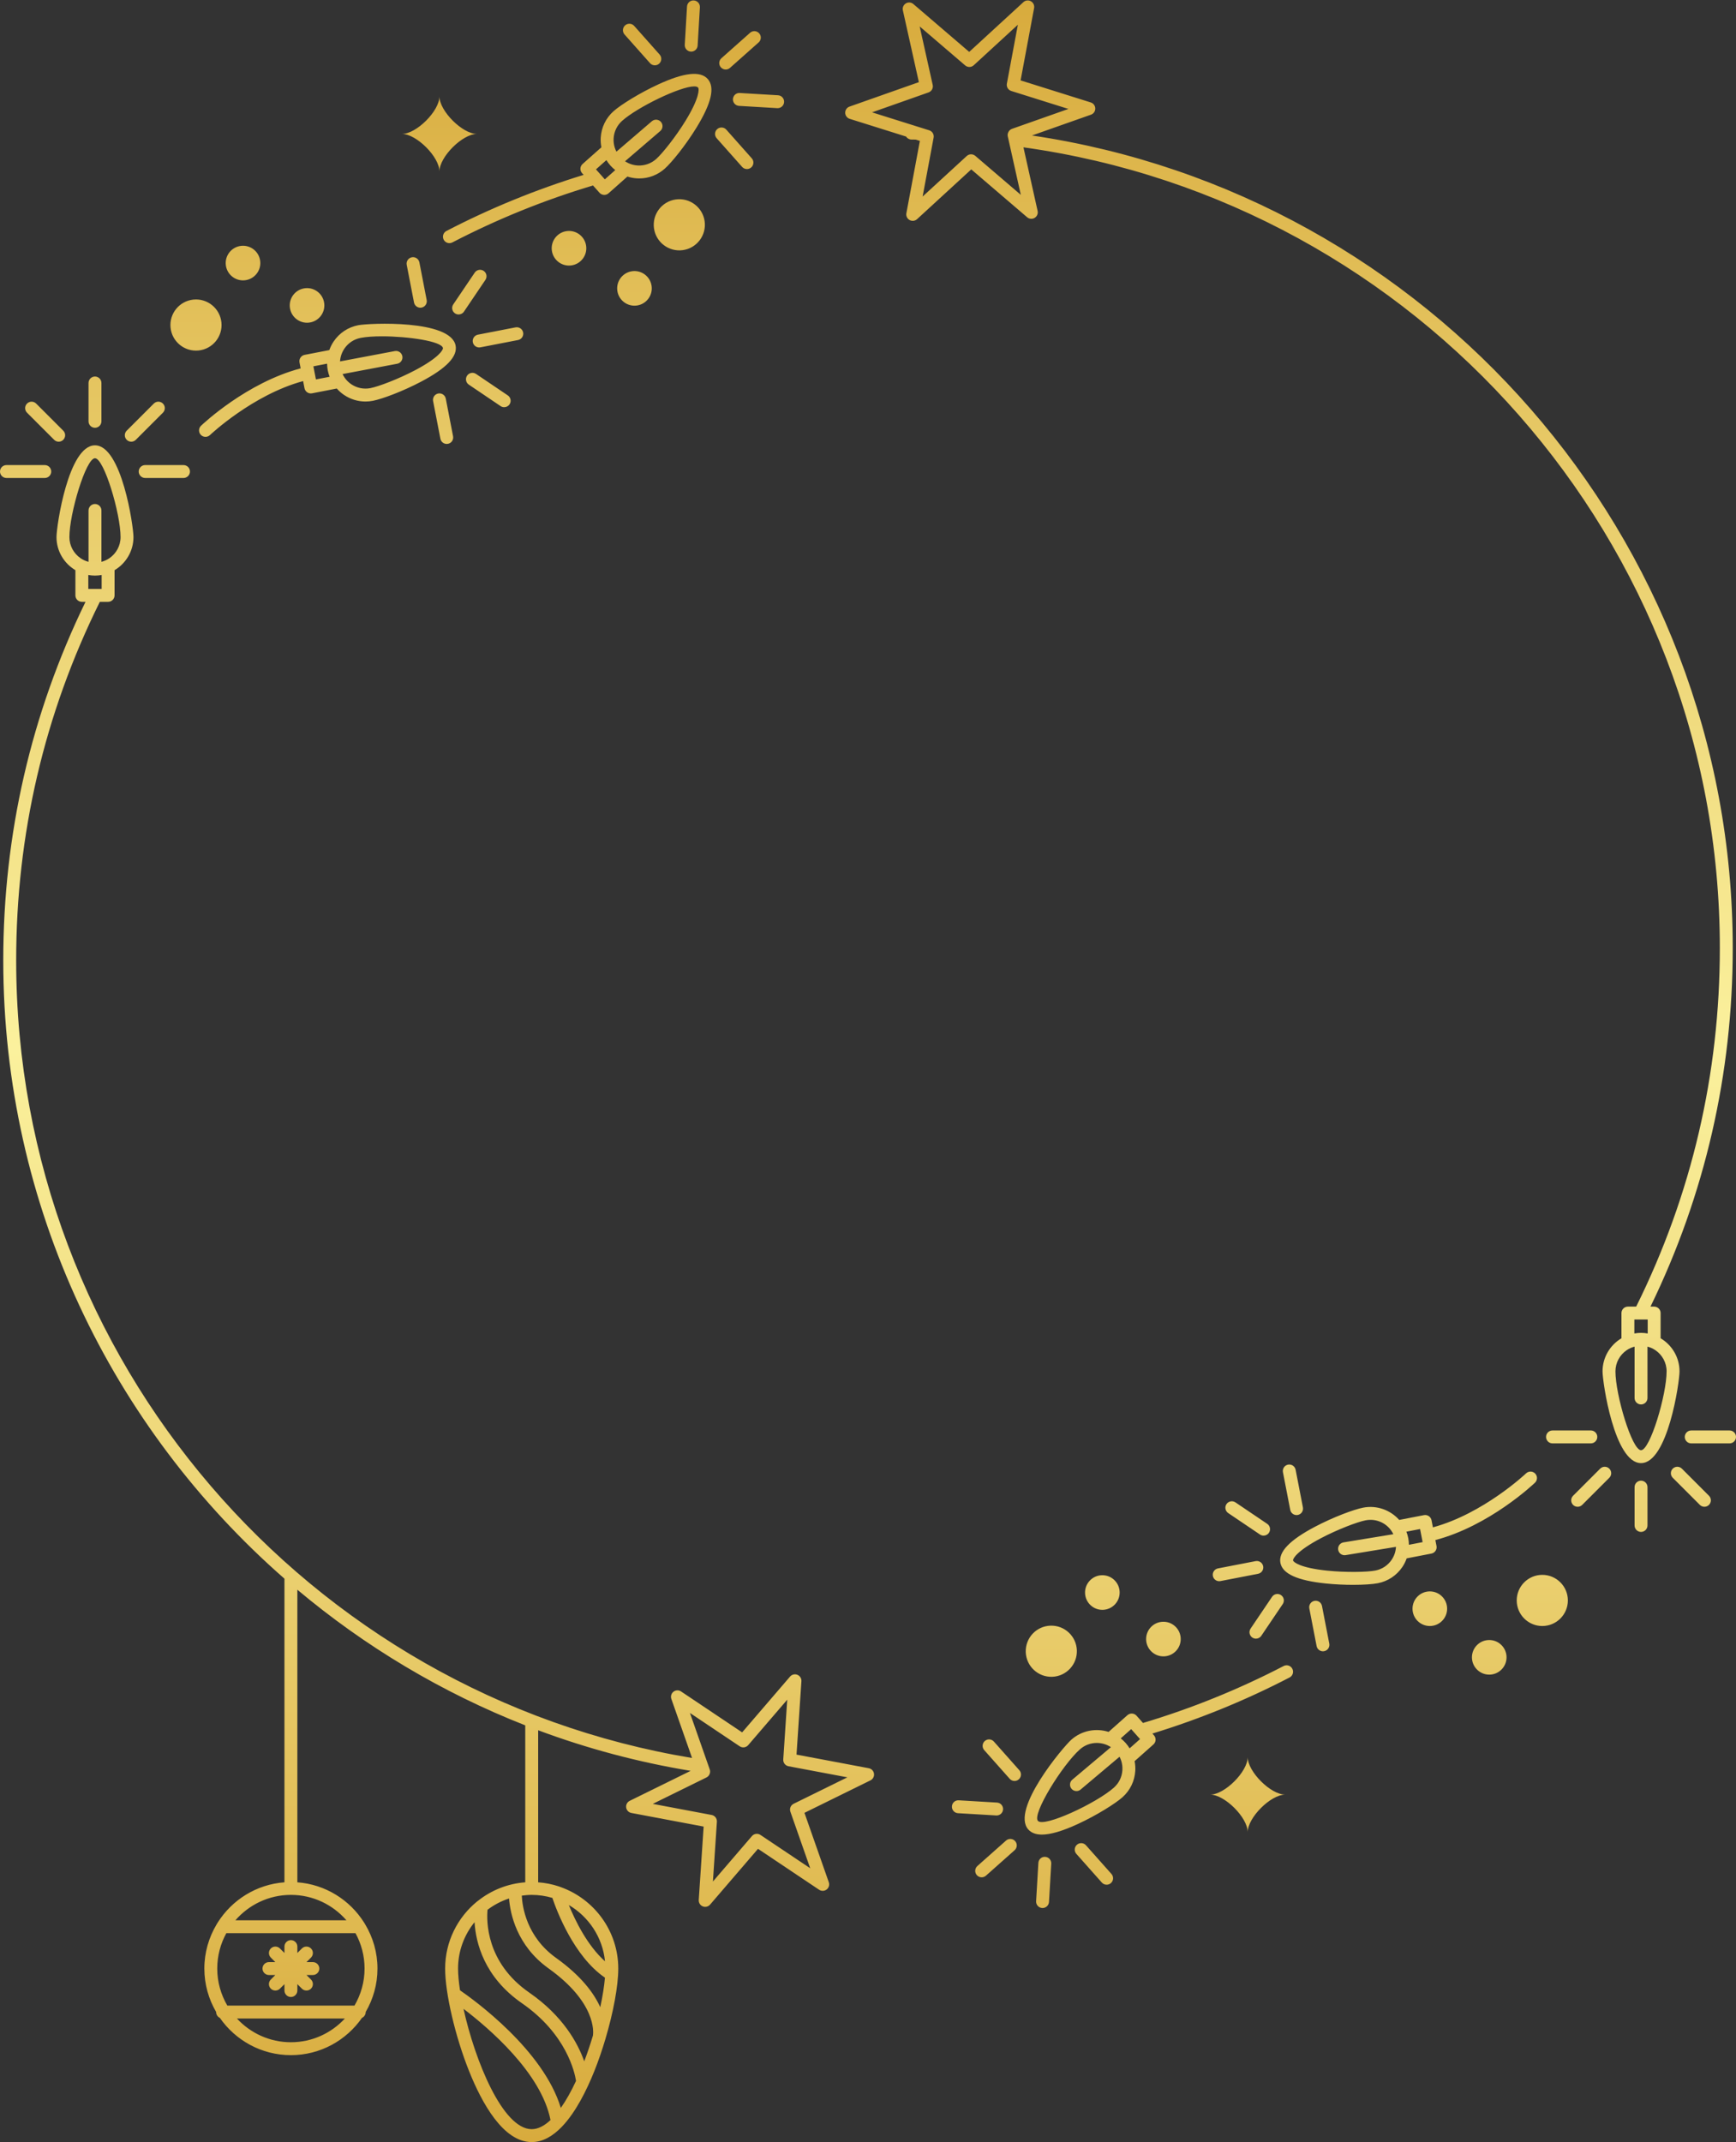
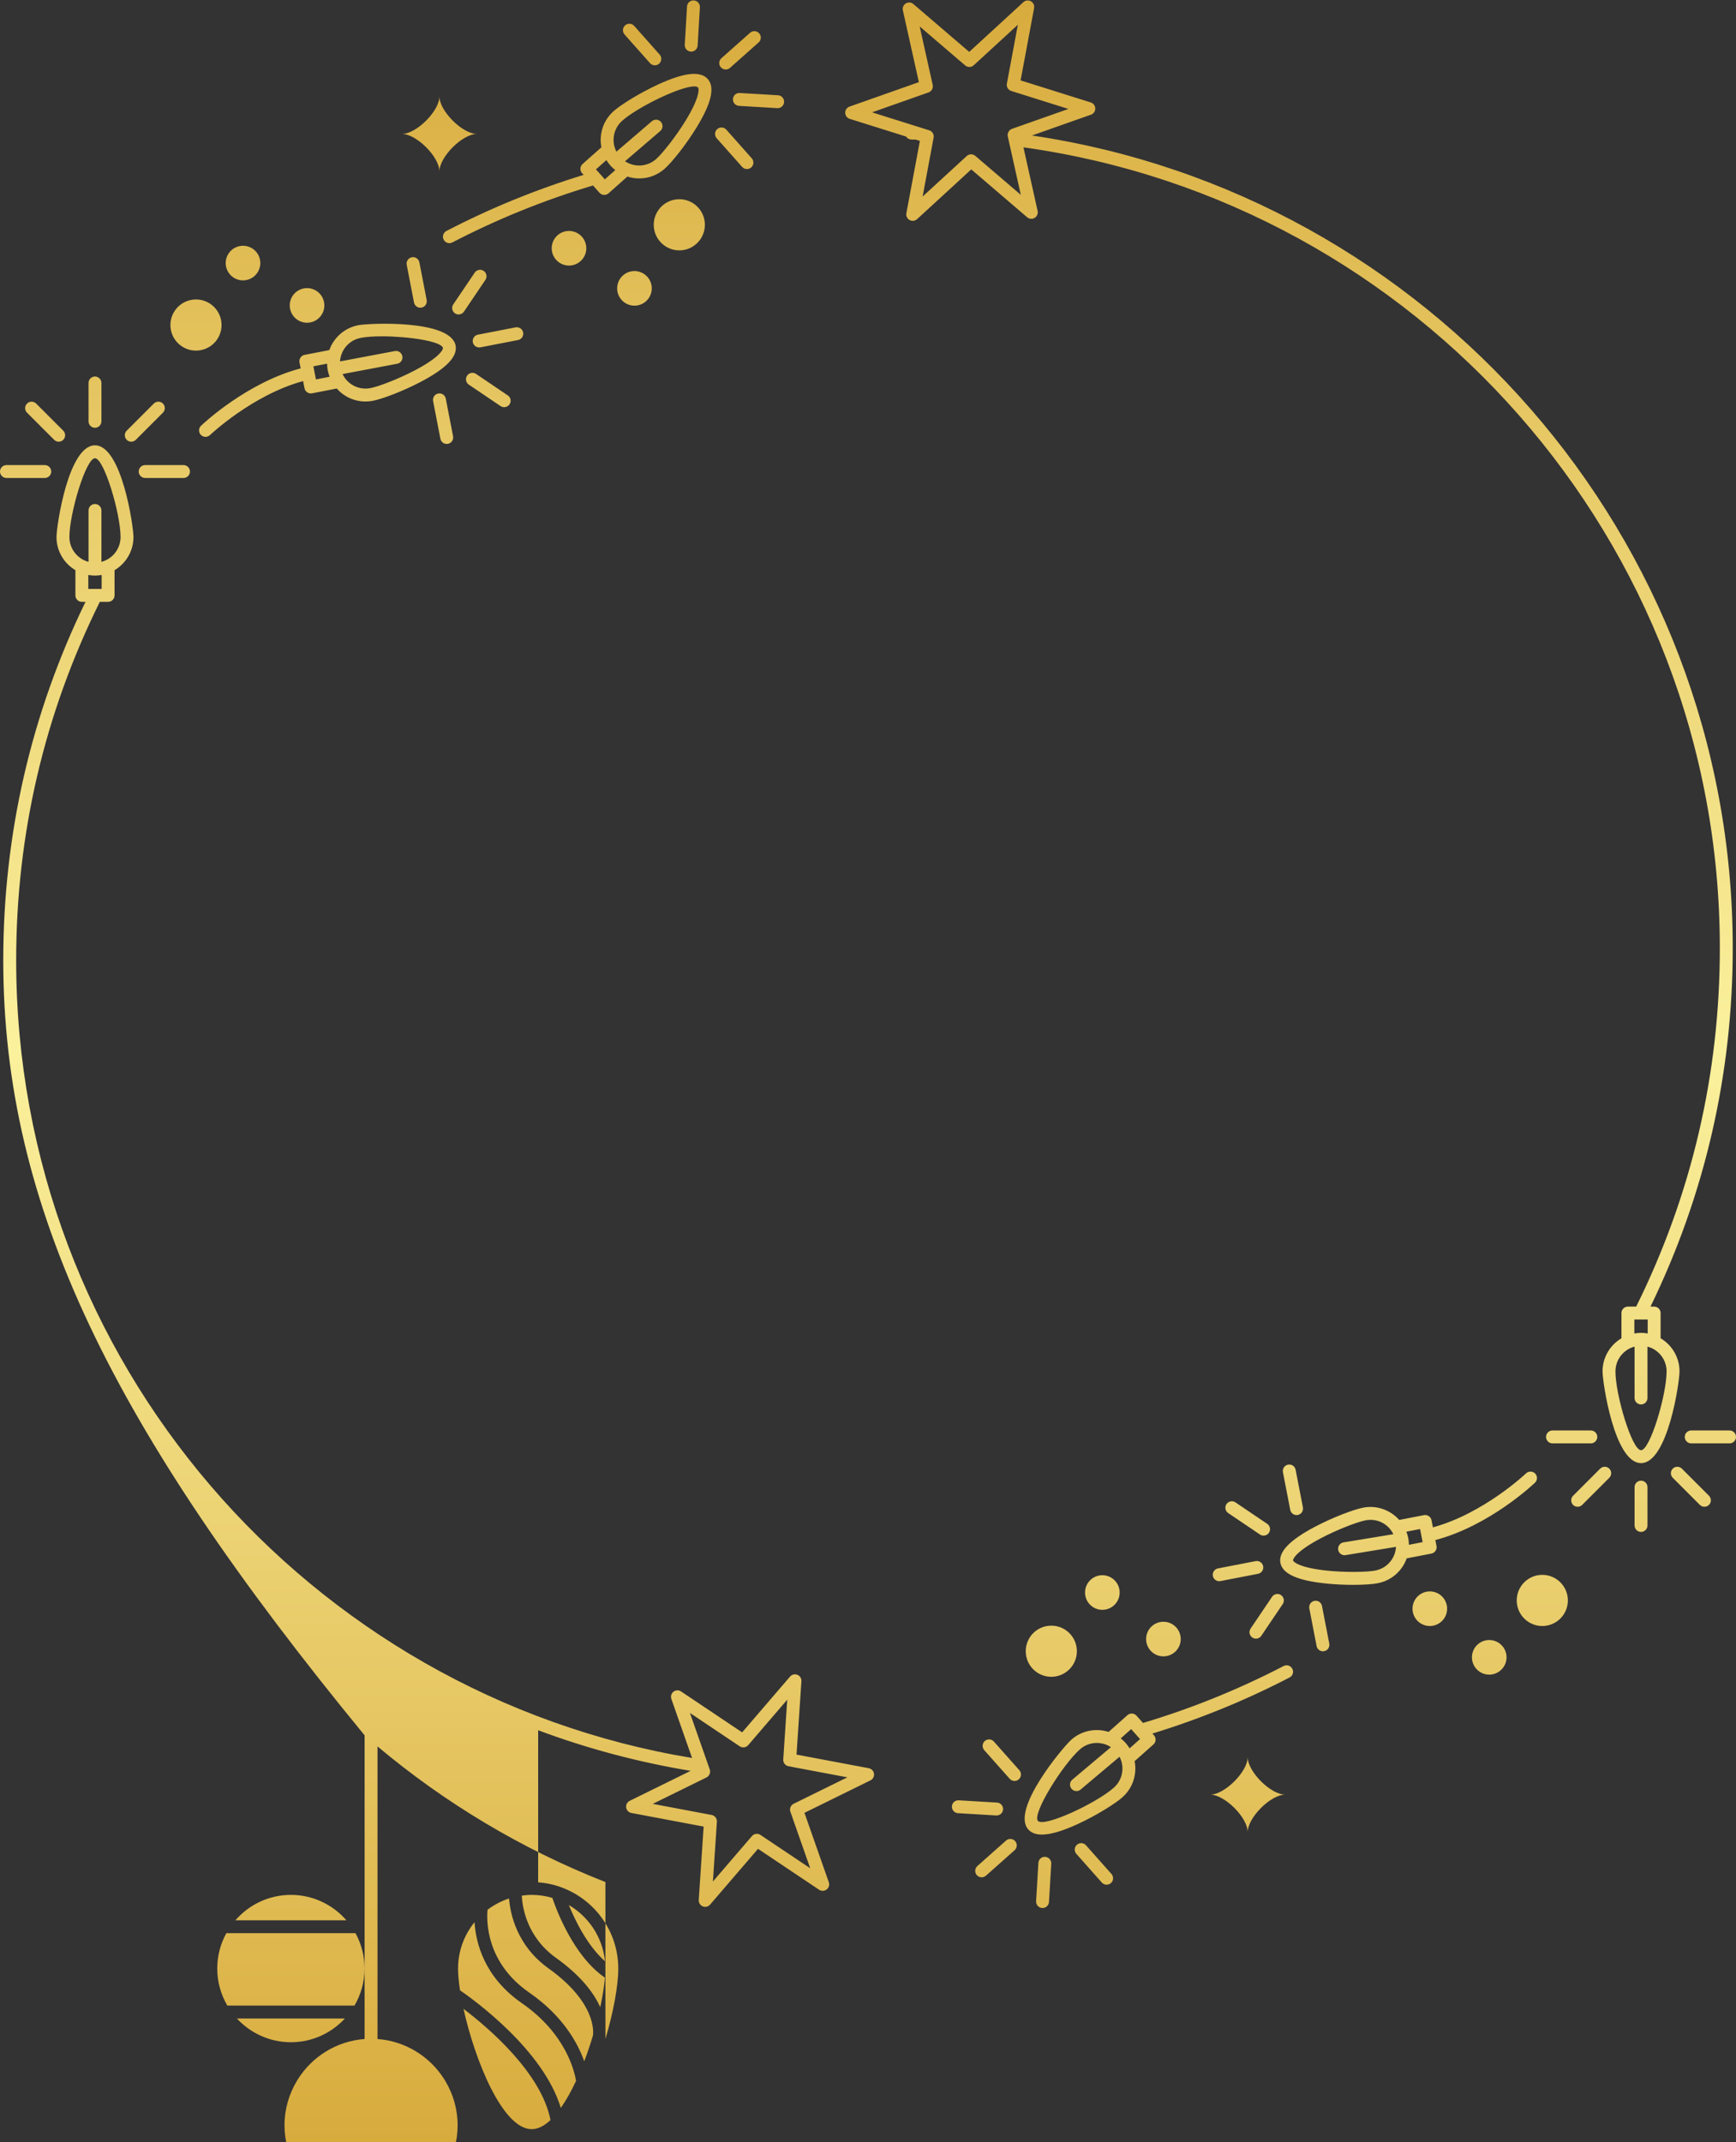
<svg xmlns="http://www.w3.org/2000/svg" xmlns:xlink="http://www.w3.org/1999/xlink" height="497.9" preserveAspectRatio="xMidYMid meet" version="1.0" viewBox="0.0 -0.1 403.6 497.9" width="403.6" zoomAndPan="magnify">
  <rect x="0.0" y="-0.1" width="403.6" height="497.9" fill="#333333" stroke="none" />
  <defs>
    <linearGradient gradientUnits="userSpaceOnUse" id="a" x1="201.801" x2="201.801" xlink:actuate="onLoad" xlink:show="other" xlink:type="simple" y1="497.799" y2="0">
      <stop offset="0" stop-color="#d8ab3d" />
      <stop offset=".511" stop-color="#fbf19d" />
      <stop offset="1" stop-color="#d8ab3d" />
    </linearGradient>
  </defs>
-   <path d="M20.581,97.831v-8.911c0-.828,.672-1.5,1.5-1.5s1.5,.672,1.5,1.5v8.911c0,.828-.672,1.5-1.5,1.5s-1.5-.672-1.5-1.5Zm13.17,10.17c-.828,0-1.5,.672-1.5,1.5s.672,1.5,1.5,1.5h8.911c.828,0,1.5-.672,1.5-1.5s-.672-1.5-1.5-1.5h-8.911Zm-23.34,3c.828,0,1.5-.672,1.5-1.5s-.672-1.5-1.5-1.5H1.5c-.828,0-1.5,.672-1.5,1.5s.672,1.5,1.5,1.5H10.411Zm2.174-8.875c.293,.293,.677,.439,1.061,.439s.768-.146,1.061-.439c.586-.586,.586-1.535,0-2.121l-6.302-6.301c-.586-.586-1.535-.586-2.121,0s-.586,1.535,0,2.121l6.302,6.301Zm17.932,.439c.384,0,.768-.146,1.061-.439l6.302-6.301c.586-.586,.586-1.535,0-2.121s-1.535-.586-2.121,0l-6.302,6.301c-.586,.586-.586,1.535,0,2.121,.293,.293,.677,.439,1.061,.439Zm40.301-20.179l5.746-1.113c.25-.698,.58-1.373,1.006-2.004,1.338-1.98,3.366-3.322,5.713-3.776,2.526-.49,21.463-1.357,22.642,4.728,.491,2.536-2.122,5.275-7.99,8.374-4.282,2.262-9.082,4.047-11.248,4.467-.573,.111-1.148,.166-1.72,.166-1.767,0-3.493-.524-4.99-1.536-.63-.426-1.188-.929-1.68-1.483l-5.747,1.113c-.095,.019-.19,.027-.285,.027-.297,0-.59-.088-.84-.257-.329-.223-.558-.567-.633-.958l-.32-1.654c-11.727,3.175-21.558,12.452-21.66,12.549-.291,.277-.664,.415-1.036,.415-.396,0-.79-.155-1.085-.465-.571-.599-.55-1.548,.049-2.119,.441-.423,10.597-10.02,23.16-13.335l-.267-1.381c-.157-.813,.374-1.601,1.188-1.758Zm9.238-1.438c-.207,.307-.381,.63-.526,.963-.277,.634-.435,1.308-.477,1.996l.866-.164,11.873-2.242c.808-.159,1.599,.381,1.752,1.195,.154,.814-.381,1.599-1.195,1.752l-11.859,2.239-.845,.159c.294,.614,.677,1.179,1.164,1.658,.259,.255,.538,.493,.846,.701,1.317,.889,2.901,1.214,4.46,.91,1.917-.371,6.561-2.138,10.418-4.174,5.512-2.911,6.525-4.74,6.445-5.151-.305-1.572-8.094-2.716-14.174-2.716-1.917,0-3.663,.113-4.952,.363-1.56,.302-2.908,1.193-3.797,2.51Zm-4.012,3.482l-3.184,.617,.59,3.045,3.183-.617c-.183-.482-.334-.98-.433-1.496-.1-.516-.146-1.034-.156-1.549Zm45.58-7.25c-.157-.813-.952-1.344-1.758-1.188l-8.749,1.695c-.813,.157-1.345,.944-1.188,1.758,.139,.717,.767,1.215,1.471,1.215,.095,0,.191-.009,.287-.027l8.749-1.695c.813-.157,1.345-.944,1.188-1.758Zm-19.744,14.184c-.813,.157-1.345,.944-1.188,1.758l1.695,8.749c.139,.717,.767,1.215,1.471,1.215,.095,0,.191-.009,.287-.027,.813-.157,1.345-.944,1.188-1.758l-1.695-8.749c-.157-.813-.952-1.344-1.758-1.188Zm-6.134-31.662c-.813,.157-1.345,.944-1.188,1.758l1.695,8.748c.139,.717,.767,1.215,1.471,1.215,.095,0,.191-.009,.287-.027,.813-.157,1.345-.944,1.188-1.758l-1.695-8.748c-.157-.813-.953-1.347-1.758-1.188Zm16.705,3.164c-.688-.463-1.619-.283-2.083,.403l-4.988,7.385c-.464,.687-.283,1.619,.403,2.083,.258,.174,.55,.257,.839,.257,.481,0,.954-.231,1.244-.66l4.988-7.385c.464-.687,.283-1.619-.403-2.083Zm-3.459,26.435l7.385,4.988c.258,.174,.55,.257,.839,.257,.481,0,.954-.231,1.244-.66,.464-.687,.283-1.619-.403-2.083l-7.385-4.988c-.688-.463-1.619-.283-2.083,.403s-.283,1.619,.403,2.083Zm26.324-49.163c-.55-.62-.493-1.567,.126-2.117l4.376-3.886c-.141-.729-.201-1.477-.156-2.238,.142-2.386,1.204-4.573,2.991-6.16,1.649-1.465,5.984-4.19,10.383-6.218,6.026-2.775,9.793-3.188,11.506-1.256,1.716,1.932,.863,5.62-2.605,11.277-2.532,4.129-5.752,8.111-7.401,9.575-1.651,1.467-3.739,2.259-5.93,2.259-.18,0-.36-.006-.541-.017-.76-.045-1.496-.193-2.203-.419l-4.376,3.886c-.275,.245-.63,.379-.996,.379-.029,0-.06-.001-.089-.003-.397-.023-.769-.204-1.033-.501l-1.498-1.687c-11.257,3.359-22.257,7.812-32.697,13.235-.221,.115-.457,.169-.69,.169-.542,0-1.064-.294-1.332-.809-.382-.735-.096-1.641,.64-2.022,10.195-5.297,20.92-9.671,31.894-13.035l-.368-.414Zm7.341-8.063c-.022,.37-.007,.735,.038,1.095,.086,.694,.297,1.361,.617,1.979l.672-.577,7.566-6.492c.628-.537,1.576-.465,2.115,.162,.539,.628,.467,1.575-.162,2.115l-7.526,6.458-.662,.568c.563,.374,1.184,.65,1.843,.813,.352,.087,.714,.145,1.084,.167,1.584,.084,3.113-.437,4.301-1.49v-.001c1.46-1.296,4.556-5.182,6.836-8.9,3.259-5.314,3.198-7.403,2.921-7.717-.165-.186-.479-.271-.911-.271-3.238,0-13.13,4.786-16.743,7.995-1.188,1.055-1.895,2.509-1.988,4.095Zm-1.677,5.04l-2.424,2.153,2.06,2.318,2.424-2.153c-.403-.321-.786-.673-1.136-1.066-.005-.005-.008-.011-.013-.016-.001-.001-.003-.002-.004-.003-.002-.003-.004-.006-.006-.008-.339-.385-.636-.797-.901-1.225Zm27.736-21.057c.354,0,.709-.125,.995-.379l6.663-5.918c.619-.55,.676-1.498,.125-2.117-.549-.619-1.497-.677-2.117-.125l-6.663,5.918c-.619,.55-.676,1.498-.125,2.117,.296,.334,.708,.504,1.122,.504Zm3.817,22.634c.297,.334,.709,.504,1.123,.504,.354,0,.709-.125,.995-.378,.619-.551,.676-1.499,.126-2.118l-5.917-6.663c-.551-.62-1.498-.676-2.118-.126-.619,.551-.676,1.499-.126,2.118l5.917,6.663Zm-21.414-24.114c.296,.334,.708,.504,1.122,.504,.354,0,.709-.125,.995-.379,.619-.55,.676-1.498,.125-2.117l-5.918-6.663c-.549-.619-1.497-.677-2.117-.125-.619,.55-.676,1.498-.125,2.117l5.918,6.663Zm9.487-2.683c.03,.002,.061,.003,.09,.003,.788,0,1.449-.614,1.496-1.411l.526-8.896c.049-.827-.581-1.537-1.408-1.586-.84-.061-1.537,.582-1.586,1.408l-.526,8.896c-.049,.827,.581,1.537,1.408,1.586Zm9.795,11.028c-.05,.827,.581,1.537,1.408,1.586l8.896,.527c.03,.002,.061,.003,.09,.003,.788,0,1.449-.614,1.496-1.411,.05-.827-.581-1.537-1.408-1.586l-8.896-.527c-.85-.046-1.537,.582-1.586,1.408Zm130.05,364.863c.382,.735,.096,1.641-.64,2.022-10.198,5.298-20.922,9.672-31.895,13.035l.368,.414c.265,.298,.399,.688,.376,1.085-.023,.396-.203,.769-.501,1.032l-4.376,3.887c.141,.729,.201,1.477,.156,2.237-.142,2.386-1.203,4.573-2.99,6.16-1.649,1.466-5.984,4.191-10.383,6.219-3.547,1.634-6.311,2.449-8.334,2.449-1.414,0-2.467-.398-3.172-1.193-4.115-4.634,8.082-19.145,10.006-20.854,2.445-2.171,5.757-2.746,8.668-1.819l4.382-3.89c.621-.55,1.568-.493,2.117,.126l1.498,1.686c11.255-3.359,22.256-7.812,32.699-13.236,.733-.383,1.641-.097,2.022,.64Zm-39.508,23.535c.022-.37,.007-.735-.038-1.095-.086-.699-.299-1.371-.624-1.993l-.681,.574-8.371,7.053c-.281,.236-.625,.353-.966,.353-.428,0-.852-.182-1.148-.533-.533-.634-.452-1.58,.181-2.114l8.312-7.003,.664-.559c-.559-.369-1.175-.642-1.829-.803-.352-.087-.714-.145-1.084-.167-.12-.008-.24-.011-.359-.011-1.456,0-2.844,.525-3.941,1.5-4.095,3.638-11.154,15.044-9.755,16.619,1.395,1.576,13.559-4.088,17.653-7.725,1.188-1.056,1.894-2.51,1.987-4.096Zm1.678-5.039l2.424-2.153-2.06-2.319-2.426,2.155c.401,.318,.785,.668,1.137,1.064,.005,.005,.009,.011,.014,.017,.004,.004,.009,.008,.013,.012,.006,.007,.01,.015,.016,.023,.332,.379,.623,.782,.883,1.202Zm127.847-87.628c0,2.573-2.75,21.329-8.947,21.329s-8.947-18.756-8.947-21.329c0-3.271,1.77-6.129,4.396-7.69v-5.859c0-.828,.672-1.5,1.5-1.5h1.924c12.9-26.027,19.448-54.062,19.448-83.336,0-94.795-70.552-173.408-161.902-186.122l3.294,14.782c.141,.63-.138,1.279-.691,1.612-.554,.332-1.257,.273-1.748-.146l-12.987-11.122-12.594,11.564c-.283,.261-.647,.396-1.015,.396-.249,0-.499-.062-.728-.188-.564-.312-.865-.952-.747-1.587l3.139-16.809-.958-.301c-.333-.002-.663-.013-.996-.013-.532,0-.997-.279-1.263-.697l-13.095-4.113c-.616-.193-1.039-.759-1.051-1.404-.011-.646,.393-1.227,1.001-1.441l16.126-5.686-3.719-16.689c-.141-.63,.138-1.279,.691-1.612,.554-.332,1.258-.273,1.748,.146l12.986,11.123L237.928,.397c.476-.438,1.177-.521,1.742-.207,.564,.312,.865,.952,.747,1.587l-3.14,16.809,16.313,5.124c.616,.193,1.039,.759,1.051,1.404,.011,.646-.393,1.227-1.001,1.441l-13.726,4.839c92.051,13.59,162.927,93.106,162.927,188.874,0,29.244-6.443,57.266-19.119,83.336h.849c.828,0,1.5,.672,1.5,1.5v5.859c2.627,1.561,4.396,4.419,4.396,7.69ZM237.326,45.188l-2.554-11.459-.476-2.135c-.072-.324-.017-.642,.109-.927,.162-.366,.453-.672,.856-.814l13.136-4.631-13.288-4.174c-.725-.228-1.165-.96-1.025-1.706l2.558-13.691-10.259,9.421c-.558,.515-1.413,.527-1.99,.035l-10.578-9.061,3.029,13.595c.165,.741-.249,1.488-.965,1.741l-13.136,4.631,10.638,3.341,2.649,.832c.725,.227,1.165,.96,1.025,1.706l-.096,.513-2.461,13.179,10.258-9.42c.558-.515,1.413-.527,1.99-.035l10.579,9.06Zm150.142,273.466c0-2.033-1.027-3.83-2.589-4.903-.558-.384-1.186-.669-1.859-.845v11.939c0,.828-.672,1.5-1.5,1.5s-1.5-.672-1.5-1.5v-11.939c-.673,.176-1.301,.461-1.859,.845-1.561,1.073-2.589,2.87-2.589,4.903,0,5.478,3.841,18.329,5.947,18.329s5.947-12.852,5.947-18.329Zm-7.498-8.803c.505-.089,1.021-.144,1.551-.144s1.046,.055,1.551,.144v-3.245h-3.102v3.245Zm1.551,34.213c-.828,0-1.5,.672-1.5,1.5v8.911c0,.828,.672,1.5,1.5,1.5s1.5-.672,1.5-1.5v-8.911c0-.828-.672-1.5-1.5-1.5Zm-11.67-8.67c.828,0,1.5-.672,1.5-1.5s-.672-1.5-1.5-1.5h-8.911c-.828,0-1.5,.672-1.5,1.5s.672,1.5,1.5,1.5h8.911Zm32.251-3h-8.911c-.828,0-1.5,.672-1.5,1.5s.672,1.5,1.5,1.5h8.911c.828,0,1.5-.672,1.5-1.5s-.672-1.5-1.5-1.5Zm-11.085,8.875c-.586-.586-1.535-.586-2.121,0s-.586,1.535,0,2.121l6.301,6.302c.293,.293,.677,.439,1.061,.439s.768-.146,1.061-.439c.586-.586,.586-1.535,0-2.121l-6.301-6.302Zm-18.992,0l-6.302,6.302c-.586,.586-.586,1.535,0,2.121,.293,.293,.677,.439,1.061,.439s.768-.146,1.061-.439l6.302-6.302c.586-.586,.586-1.535,0-2.121s-1.535-.586-2.121,0Zm-39.24,19.74l-5.747,1.113c-.25,.698-.58,1.373-1.006,2.004-1.338,1.979-3.366,3.321-5.713,3.775-1.194,.231-3.287,.377-5.732,.377-1.988,0-4.209-.097-6.37-.32-6.601-.683-10.048-2.248-10.539-4.784s2.122-5.275,7.99-8.374c4.284-2.262,9.084-4.047,11.249-4.466,3.21-.62,6.352,.573,8.384,2.854l5.753-1.115c.393-.077,.795,.007,1.125,.229,.329,.223,.558,.567,.633,.958l.32,1.654c11.727-3.175,21.558-12.452,21.66-12.549,.601-.571,1.549-.551,2.121,.05,.571,.599,.55,1.548-.049,2.119-.441,.423-10.597,10.021-23.16,13.335l.268,1.382c.157,.813-.374,1.601-1.188,1.758Zm-9.238,1.438c.213-.315,.391-.646,.538-.988,.275-.639,.429-1.318,.466-2.011l-.88,.144-10.834,1.777c-.083,.014-.164,.02-.245,.02-.722,0-1.357-.521-1.479-1.257-.134-.817,.42-1.589,1.237-1.724l10.75-1.763,.837-.137c-.292-.598-.666-1.149-1.143-1.618-.259-.255-.539-.492-.846-.7-.994-.672-2.142-1.021-3.316-1.021-.38,0-.762,.036-1.144,.11-1.917,.371-6.561,2.137-10.418,4.174-5.513,2.91-6.526,4.739-6.446,5.15s1.702,1.729,7.903,2.371c4.338,.448,9.307,.353,11.223-.019,1.56-.302,2.908-1.193,3.798-2.51Zm4.012-3.481l3.184-.617-.59-3.045-3.186,.617c.183,.479,.335,.975,.436,1.495,.002,.009,.002,.019,.004,.028,.001,.005,.003,.009,.004,.014,.001,.007,0,.015,.001,.022,.092,.495,.138,.992,.147,1.486Zm-45.58,7.249c.139,.717,.767,1.215,1.471,1.215,.095,0,.19-.009,.287-.027l8.748-1.694c.813-.157,1.345-.944,1.188-1.758s-.942-1.347-1.758-1.188l-8.748,1.694c-.813,.157-1.345,.944-1.188,1.758Zm19.457-14.156c.095,0,.191-.009,.287-.027,.813-.157,1.345-.944,1.188-1.758l-1.695-8.748c-.157-.813-.95-1.347-1.758-1.188-.813,.157-1.345,.944-1.188,1.758l1.695,8.748c.139,.717,.767,1.215,1.471,1.215Zm5.913,21.129c-.157-.813-.944-1.344-1.758-1.188-.813,.157-1.345,.944-1.188,1.758l1.694,8.749c.139,.717,.767,1.215,1.471,1.215,.095,0,.19-.009,.287-.027,.813-.157,1.345-.944,1.188-1.758l-1.694-8.749Zm-16.197,7.342c.258,.174,.55,.257,.839,.257,.481,0,.954-.231,1.244-.66l4.988-7.384c.464-.687,.283-1.619-.403-2.083-.688-.463-1.619-.282-2.083,.403l-4.988,7.384c-.464,.687-.283,1.619,.403,2.083Zm3.459-26.434l-7.385-4.988c-.688-.463-1.619-.283-2.083,.403s-.283,1.619,.403,2.083l7.385,4.988c.258,.174,.55,.257,.839,.257,.481,0,.954-.231,1.244-.66,.464-.687,.283-1.619-.403-2.083Zm-60.719,73.621l-6.663,5.917c-.619,.551-.676,1.499-.126,2.118,.297,.334,.709,.504,1.123,.504,.354,0,.709-.125,.995-.378l6.663-5.917c.619-.551,.676-1.499,.126-2.118-.551-.619-1.497-.676-2.118-.126Zm-2.824-23.012c-.549-.619-1.496-.677-2.117-.125-.619,.55-.676,1.498-.125,2.117l5.918,6.663c.296,.334,.708,.504,1.122,.504,.354,0,.709-.125,.995-.379,.619-.55,.676-1.498,.125-2.117l-5.918-6.663Zm21.416,24.114c-.55-.619-1.496-.677-2.117-.125-.619,.55-.676,1.498-.125,2.117l5.918,6.663c.296,.334,.708,.504,1.122,.504,.354,0,.709-.125,.995-.379,.619-.55,.676-1.498,.125-2.117l-5.918-6.663Zm-9.487,2.683c-.841-.062-1.537,.582-1.586,1.408l-.527,8.896c-.05,.827,.581,1.537,1.408,1.586,.03,.002,.061,.003,.09,.003,.788,0,1.449-.614,1.496-1.411l.527-8.896c.05-.827-.581-1.537-1.408-1.586Zm-11.291-9.618c.788,0,1.449-.614,1.496-1.411,.05-.827-.581-1.537-1.408-1.586l-8.896-.527c-.85-.052-1.537,.581-1.586,1.408-.05,.827,.581,1.537,1.408,1.586l8.896,.527c.03,.002,.061,.003,.09,.003Zm-28.511-9.708c.087,.64-.245,1.263-.824,1.548l-15.344,7.547,5.66,16.136c.214,.608,.014,1.286-.496,1.682-.511,.396-1.216,.42-1.754,.061l-14.207-9.515-11.143,12.97c-.291,.339-.71,.522-1.138,.522-.191,0-.384-.036-.567-.111-.598-.245-.973-.844-.93-1.488l1.137-17.062-16.804-3.165c-.635-.119-1.122-.631-1.209-1.271-.087-.64,.245-1.263,.824-1.548l14.171-6.97c-12.246-2.016-24.104-5.197-35.453-9.433v35.343c1.668,.124,3.279,.445,4.81,.952,.134,.045,.264,.099,.398,.146,7.804,2.771,13.416,10.209,13.416,18.951,0,4.062-1.168,10.249-2.988,16.371-0,0-0,.002-.001,.002s-0,.001-0,.001c-.758,2.55-1.626,5.088-2.574,7.456-1.815,4.537-4.347,9.586-7.509,12.892-.019,.02-.038,.042-.058,.062-2.07,2.145-4.406,3.547-6.995,3.547-6.578,0-11.55-8.974-14.562-16.501-3.223-8.054-5.562-18.076-5.562-23.83,0-6.27,2.885-11.877,7.394-15.571,.099-.081,.206-.15,.306-.229,3.056-2.408,6.818-3.944,10.924-4.249v-36.485c-19.406-7.62-37.266-18.335-52.984-31.526v68.011c6.528,.485,12.188,4.09,15.504,9.333,.097,.154,.191,.31,.284,.467,1.789,3.006,2.837,6.504,2.837,10.249,0,3.678-1.008,7.117-2.738,10.087,0,.006,.002,.011,.002,.016,0,.6-.355,1.115-.865,1.354-3.638,5.23-9.683,8.666-16.522,8.666s-12.885-3.437-16.523-8.667c-.509-.24-.864-.754-.864-1.354,0-.005,.002-.01,.002-.015-1.73-2.97-2.739-6.41-2.739-10.088,0-3.747,1.048-7.245,2.838-10.252,.092-.155,.184-.309,.28-.461,3.316-5.245,8.977-8.851,15.506-9.336v-70.505c0-.023,.006-.044,.007-.066C26.096,331.823,.76,280.38,.76,223.126c0-29.243,6.443-57.267,19.119-83.336h-.848c-.828,0-1.5-.672-1.5-1.5v-5.859c-2.627-1.561-4.396-4.419-4.396-7.69,0-2.574,2.75-21.33,8.947-21.33s8.947,18.756,8.947,21.33c0,3.271-1.77,6.129-4.396,7.69v5.859c0,.828-.672,1.5-1.5,1.5h-1.925C10.307,165.817,3.76,193.851,3.76,223.126c0,93.14,68.111,170.658,157.138,185.396l-4.815-13.726c-.214-.608-.014-1.286,.496-1.682s1.216-.421,1.754-.061l14.207,9.515,11.143-12.97c.421-.491,1.11-.654,1.705-.411,.598,.245,.973,.844,.93,1.488l-1.137,17.062,16.804,3.165c.635,.119,1.122,.631,1.209,1.271ZM22.081,106.411c-2.106,0-5.947,12.853-5.947,18.33,0,2.033,1.027,3.83,2.588,4.903,.558,.384,1.187,.67,1.86,.846v-11.94c0-.828,.672-1.5,1.5-1.5s1.5,.672,1.5,1.5v11.94c.673-.176,1.301-.462,1.86-.846,1.561-1.073,2.588-2.87,2.588-4.903,0-5.478-3.841-18.33-5.947-18.33Zm-1.551,30.379h3.102v-3.245c-.505,.089-1.021,.144-1.551,.144s-1.046-.055-1.551-.144v3.245Zm62.116,312.455h-30.028c-1.343,2.442-2.111,5.244-2.111,8.223,0,3.138,.863,6.072,2.342,8.604h29.565c1.479-2.532,2.342-5.466,2.342-8.604,0-2.979-.767-5.78-2.11-8.223Zm-2.457,19.826h-25.114c3.131,3.385,7.594,5.521,12.557,5.521s9.426-2.135,12.557-5.521Zm-12.557-28.729c-5.148,0-9.762,2.294-12.904,5.902h25.808c-3.142-3.608-7.755-5.902-12.903-5.902Zm59.903,17.09c-7.469-5.343-8.925-12.835-9.187-16.252-1.823,.591-3.505,1.488-5.004,2.618-.232,2.49-.419,12.247,9.707,19.258,7.858,5.44,11.288,11.761,12.779,15.968,.745-1.962,1.424-3.981,2.024-5.989,.121-.814,.759-7.68-10.319-15.603Zm.45,35.249c-2.132-10.981-14.429-21.452-20.224-25.852,2.655,12.029,9.115,27.969,15.854,27.969,1.483,0,2.951-.785,4.369-2.117Zm5.934-9.105c-.291-1.892-2.181-10.857-12.575-18.053-8.817-6.104-10.731-14.107-11.018-18.834-2.394,2.946-3.835,6.696-3.835,10.779,0,1.398,.163,3.125,.457,5.052,3.248,2.232,19.37,13.859,23.434,27.34,1.252-1.774,2.441-3.921,3.537-6.282Zm-1.67-40.874c1.477,3.625,4.299,9.408,8.406,13.078-.548-5.581-3.794-10.371-8.406-13.078Zm-8.633-2.36c-.784,0-1.55,.072-2.307,.174,.12,2.562,1.098,9.56,7.972,14.476,5.863,4.194,8.814,8.214,10.272,11.458,.547-2.537,.923-4.891,1.089-6.866-7.241-4.959-11.221-15.561-12.226-18.545-1.525-.446-3.133-.697-4.8-.697Zm73.389-27.325l-3.839-.723-7.026-1.323-2.822-.531c-.746-.14-1.27-.815-1.22-1.573l.926-13.897-9.076,10.564c-.494,.575-1.34,.691-1.973,.269l-11.572-7.75,3.858,11,.752,2.144c.117,.333,.099,.678-.011,.99-.126,.359-.377,.673-.742,.852l-12.498,6.147,13.688,2.578c.746,.14,1.27,.815,1.22,1.573l-.926,13.897,9.076-10.564c.495-.576,1.34-.691,1.973-.269l11.572,7.75-4.61-13.144c-.252-.716,.072-1.507,.753-1.842l12.498-6.147Zm-134.479,45.95h1.484l-1.05,1.05c-.586,.586-.586,1.535,0,2.121,.293,.293,.677,.439,1.061,.439s.768-.146,1.061-.439l1.05-1.05v1.484c0,.828,.672,1.5,1.5,1.5s1.5-.672,1.5-1.5v-1.484l1.05,1.05c.293,.293,.677,.439,1.061,.439s.768-.146,1.061-.439c.586-.586,.586-1.535,0-2.121l-1.05-1.05h1.484c.828,0,1.5-.672,1.5-1.5s-.672-1.5-1.5-1.5h-1.484l1.05-1.05c.586-.586,.586-1.535,0-2.121s-1.535-.586-2.121,0l-1.05,1.05v-1.484c0-.828-.672-1.5-1.5-1.5s-1.5,.672-1.5,1.5v1.484l-1.05-1.05c-.586-.586-1.535-.586-2.121,0s-.586,1.535,0,2.121l1.05,1.05h-1.484c-.828,0-1.5,.672-1.5,1.5s.672,1.5,1.5,1.5Zm296.039-93.012c-3.283,0-5.945,2.662-5.945,5.945s2.662,5.945,5.945,5.945,5.945-2.662,5.945-5.945-2.662-5.945-5.945-5.945Zm-26.148,3.844c-2.222,0-4.023,1.801-4.023,4.023s1.801,4.023,4.023,4.023,4.023-1.801,4.023-4.023-1.801-4.023-4.023-4.023Zm13.814,11.302c-2.222,0-4.023,1.801-4.023,4.023,0,2.222,1.801,4.023,4.023,4.023s4.023-1.801,4.023-4.023c0-2.222-1.801-4.023-4.023-4.023Zm-95.873,2.399c-.114-3.281-2.867-5.849-6.148-5.735-3.281,.114-5.849,2.867-5.735,6.148,.114,3.281,2.867,5.849,6.148,5.735,3.281-.114,5.849-2.867,5.735-6.148Zm24.145-2.763c-.077-2.22-1.94-3.958-4.161-3.881-2.221,.077-3.958,1.94-3.881,4.161s1.94,3.958,4.161,3.881c2.221-.077,3.958-1.94,3.881-4.161Zm-14.198-10.815c-.077-2.221-1.94-3.958-4.161-3.881-2.221,.077-3.958,1.94-3.881,4.161,.077,2.221,1.94,3.958,4.161,3.881,2.221-.077,3.958-1.94,3.881-4.161ZM46.167,81.366c3.267-.332,5.645-3.25,5.313-6.516-.332-3.267-3.25-5.645-6.516-5.313-3.267,.332-5.645,3.25-5.313,6.516,.332,3.267,3.25,5.645,6.516,5.313Zm25.625-6.471c2.211-.225,3.82-2.199,3.595-4.41-.225-2.211-2.199-3.82-4.41-3.595s-3.82,2.199-3.595,4.41c.225,2.211,2.199,3.82,4.41,3.595Zm-14.887-9.846c2.211-.225,3.82-2.199,3.595-4.41-.225-2.211-2.199-3.82-4.41-3.595s-3.82,2.199-3.595,4.41,2.199,3.82,4.41,3.595Zm100.221-18.788c-3.253,.446-5.529,3.444-5.083,6.697,.446,3.253,3.444,5.529,6.697,5.083,3.253-.446,5.529-3.444,5.083-6.697-.446-3.253-3.444-5.529-6.697-5.083Zm-25.385,7.357c-2.201,.302-3.742,2.331-3.44,4.532s2.331,3.742,4.532,3.44,3.742-2.331,3.44-4.532c-.302-2.201-2.331-3.742-4.532-3.44Zm15.22,9.323c-2.201,.302-3.742,2.331-3.44,4.532s2.331,3.742,4.532,3.44c2.201-.302,3.742-2.331,3.44-4.532-.302-2.201-2.331-3.742-4.532-3.44Zm-44.797-23.195c0-3.374,5.341-8.715,8.715-8.715-3.374,0-8.715-5.341-8.715-8.715,0,3.374-5.341,8.715-8.715,8.715,3.374,0,8.715,5.341,8.715,8.715Zm187.912,368.578c0,3.374-5.341,8.715-8.715,8.715,3.374,0,8.715,5.342,8.715,8.715,0-3.374,5.341-8.715,8.715-8.715-3.374,0-8.715-5.341-8.715-8.715Z" fill="url(#a)" />
+   <path d="M20.581,97.831v-8.911c0-.828,.672-1.5,1.5-1.5s1.5,.672,1.5,1.5v8.911c0,.828-.672,1.5-1.5,1.5s-1.5-.672-1.5-1.5Zm13.17,10.17c-.828,0-1.5,.672-1.5,1.5s.672,1.5,1.5,1.5h8.911c.828,0,1.5-.672,1.5-1.5s-.672-1.5-1.5-1.5h-8.911Zm-23.34,3c.828,0,1.5-.672,1.5-1.5s-.672-1.5-1.5-1.5H1.5c-.828,0-1.5,.672-1.5,1.5s.672,1.5,1.5,1.5H10.411Zm2.174-8.875c.293,.293,.677,.439,1.061,.439s.768-.146,1.061-.439c.586-.586,.586-1.535,0-2.121l-6.302-6.301c-.586-.586-1.535-.586-2.121,0s-.586,1.535,0,2.121l6.302,6.301Zm17.932,.439c.384,0,.768-.146,1.061-.439l6.302-6.301c.586-.586,.586-1.535,0-2.121s-1.535-.586-2.121,0l-6.302,6.301c-.586,.586-.586,1.535,0,2.121,.293,.293,.677,.439,1.061,.439Zm40.301-20.179l5.746-1.113c.25-.698,.58-1.373,1.006-2.004,1.338-1.98,3.366-3.322,5.713-3.776,2.526-.49,21.463-1.357,22.642,4.728,.491,2.536-2.122,5.275-7.99,8.374-4.282,2.262-9.082,4.047-11.248,4.467-.573,.111-1.148,.166-1.72,.166-1.767,0-3.493-.524-4.99-1.536-.63-.426-1.188-.929-1.68-1.483l-5.747,1.113c-.095,.019-.19,.027-.285,.027-.297,0-.59-.088-.84-.257-.329-.223-.558-.567-.633-.958l-.32-1.654c-11.727,3.175-21.558,12.452-21.66,12.549-.291,.277-.664,.415-1.036,.415-.396,0-.79-.155-1.085-.465-.571-.599-.55-1.548,.049-2.119,.441-.423,10.597-10.02,23.16-13.335l-.267-1.381c-.157-.813,.374-1.601,1.188-1.758Zm9.238-1.438c-.207,.307-.381,.63-.526,.963-.277,.634-.435,1.308-.477,1.996l.866-.164,11.873-2.242c.808-.159,1.599,.381,1.752,1.195,.154,.814-.381,1.599-1.195,1.752l-11.859,2.239-.845,.159c.294,.614,.677,1.179,1.164,1.658,.259,.255,.538,.493,.846,.701,1.317,.889,2.901,1.214,4.46,.91,1.917-.371,6.561-2.138,10.418-4.174,5.512-2.911,6.525-4.74,6.445-5.151-.305-1.572-8.094-2.716-14.174-2.716-1.917,0-3.663,.113-4.952,.363-1.56,.302-2.908,1.193-3.797,2.51Zm-4.012,3.482l-3.184,.617,.59,3.045,3.183-.617c-.183-.482-.334-.98-.433-1.496-.1-.516-.146-1.034-.156-1.549Zm45.58-7.25c-.157-.813-.952-1.344-1.758-1.188l-8.749,1.695c-.813,.157-1.345,.944-1.188,1.758,.139,.717,.767,1.215,1.471,1.215,.095,0,.191-.009,.287-.027l8.749-1.695c.813-.157,1.345-.944,1.188-1.758Zm-19.744,14.184c-.813,.157-1.345,.944-1.188,1.758l1.695,8.749c.139,.717,.767,1.215,1.471,1.215,.095,0,.191-.009,.287-.027,.813-.157,1.345-.944,1.188-1.758l-1.695-8.749c-.157-.813-.952-1.344-1.758-1.188Zm-6.134-31.662c-.813,.157-1.345,.944-1.188,1.758l1.695,8.748c.139,.717,.767,1.215,1.471,1.215,.095,0,.191-.009,.287-.027,.813-.157,1.345-.944,1.188-1.758l-1.695-8.748c-.157-.813-.953-1.347-1.758-1.188Zm16.705,3.164c-.688-.463-1.619-.283-2.083,.403l-4.988,7.385c-.464,.687-.283,1.619,.403,2.083,.258,.174,.55,.257,.839,.257,.481,0,.954-.231,1.244-.66l4.988-7.385c.464-.687,.283-1.619-.403-2.083Zm-3.459,26.435l7.385,4.988c.258,.174,.55,.257,.839,.257,.481,0,.954-.231,1.244-.66,.464-.687,.283-1.619-.403-2.083l-7.385-4.988c-.688-.463-1.619-.283-2.083,.403s-.283,1.619,.403,2.083Zm26.324-49.163c-.55-.62-.493-1.567,.126-2.117l4.376-3.886c-.141-.729-.201-1.477-.156-2.238,.142-2.386,1.204-4.573,2.991-6.16,1.649-1.465,5.984-4.19,10.383-6.218,6.026-2.775,9.793-3.188,11.506-1.256,1.716,1.932,.863,5.62-2.605,11.277-2.532,4.129-5.752,8.111-7.401,9.575-1.651,1.467-3.739,2.259-5.93,2.259-.18,0-.36-.006-.541-.017-.76-.045-1.496-.193-2.203-.419l-4.376,3.886c-.275,.245-.63,.379-.996,.379-.029,0-.06-.001-.089-.003-.397-.023-.769-.204-1.033-.501l-1.498-1.687c-11.257,3.359-22.257,7.812-32.697,13.235-.221,.115-.457,.169-.69,.169-.542,0-1.064-.294-1.332-.809-.382-.735-.096-1.641,.64-2.022,10.195-5.297,20.92-9.671,31.894-13.035l-.368-.414Zm7.341-8.063c-.022,.37-.007,.735,.038,1.095,.086,.694,.297,1.361,.617,1.979l.672-.577,7.566-6.492c.628-.537,1.576-.465,2.115,.162,.539,.628,.467,1.575-.162,2.115l-7.526,6.458-.662,.568c.563,.374,1.184,.65,1.843,.813,.352,.087,.714,.145,1.084,.167,1.584,.084,3.113-.437,4.301-1.49v-.001c1.46-1.296,4.556-5.182,6.836-8.9,3.259-5.314,3.198-7.403,2.921-7.717-.165-.186-.479-.271-.911-.271-3.238,0-13.13,4.786-16.743,7.995-1.188,1.055-1.895,2.509-1.988,4.095Zm-1.677,5.04l-2.424,2.153,2.06,2.318,2.424-2.153c-.403-.321-.786-.673-1.136-1.066-.005-.005-.008-.011-.013-.016-.001-.001-.003-.002-.004-.003-.002-.003-.004-.006-.006-.008-.339-.385-.636-.797-.901-1.225Zm27.736-21.057c.354,0,.709-.125,.995-.379l6.663-5.918c.619-.55,.676-1.498,.125-2.117-.549-.619-1.497-.677-2.117-.125l-6.663,5.918c-.619,.55-.676,1.498-.125,2.117,.296,.334,.708,.504,1.122,.504Zm3.817,22.634c.297,.334,.709,.504,1.123,.504,.354,0,.709-.125,.995-.378,.619-.551,.676-1.499,.126-2.118l-5.917-6.663c-.551-.62-1.498-.676-2.118-.126-.619,.551-.676,1.499-.126,2.118l5.917,6.663Zm-21.414-24.114c.296,.334,.708,.504,1.122,.504,.354,0,.709-.125,.995-.379,.619-.55,.676-1.498,.125-2.117l-5.918-6.663c-.549-.619-1.497-.677-2.117-.125-.619,.55-.676,1.498-.125,2.117l5.918,6.663Zm9.487-2.683c.03,.002,.061,.003,.09,.003,.788,0,1.449-.614,1.496-1.411l.526-8.896c.049-.827-.581-1.537-1.408-1.586-.84-.061-1.537,.582-1.586,1.408l-.526,8.896c-.049,.827,.581,1.537,1.408,1.586Zm9.795,11.028c-.05,.827,.581,1.537,1.408,1.586l8.896,.527c.03,.002,.061,.003,.09,.003,.788,0,1.449-.614,1.496-1.411,.05-.827-.581-1.537-1.408-1.586l-8.896-.527c-.85-.046-1.537,.582-1.586,1.408Zm130.05,364.863c.382,.735,.096,1.641-.64,2.022-10.198,5.298-20.922,9.672-31.895,13.035l.368,.414c.265,.298,.399,.688,.376,1.085-.023,.396-.203,.769-.501,1.032l-4.376,3.887c.141,.729,.201,1.477,.156,2.237-.142,2.386-1.203,4.573-2.99,6.16-1.649,1.466-5.984,4.191-10.383,6.219-3.547,1.634-6.311,2.449-8.334,2.449-1.414,0-2.467-.398-3.172-1.193-4.115-4.634,8.082-19.145,10.006-20.854,2.445-2.171,5.757-2.746,8.668-1.819l4.382-3.89c.621-.55,1.568-.493,2.117,.126l1.498,1.686c11.255-3.359,22.256-7.812,32.699-13.236,.733-.383,1.641-.097,2.022,.64Zm-39.508,23.535c.022-.37,.007-.735-.038-1.095-.086-.699-.299-1.371-.624-1.993l-.681,.574-8.371,7.053c-.281,.236-.625,.353-.966,.353-.428,0-.852-.182-1.148-.533-.533-.634-.452-1.58,.181-2.114l8.312-7.003,.664-.559c-.559-.369-1.175-.642-1.829-.803-.352-.087-.714-.145-1.084-.167-.12-.008-.24-.011-.359-.011-1.456,0-2.844,.525-3.941,1.5-4.095,3.638-11.154,15.044-9.755,16.619,1.395,1.576,13.559-4.088,17.653-7.725,1.188-1.056,1.894-2.51,1.987-4.096Zm1.678-5.039l2.424-2.153-2.06-2.319-2.426,2.155c.401,.318,.785,.668,1.137,1.064,.005,.005,.009,.011,.014,.017,.004,.004,.009,.008,.013,.012,.006,.007,.01,.015,.016,.023,.332,.379,.623,.782,.883,1.202Zm127.847-87.628c0,2.573-2.75,21.329-8.947,21.329s-8.947-18.756-8.947-21.329c0-3.271,1.77-6.129,4.396-7.69v-5.859c0-.828,.672-1.5,1.5-1.5h1.924c12.9-26.027,19.448-54.062,19.448-83.336,0-94.795-70.552-173.408-161.902-186.122l3.294,14.782c.141,.63-.138,1.279-.691,1.612-.554,.332-1.257,.273-1.748-.146l-12.987-11.122-12.594,11.564c-.283,.261-.647,.396-1.015,.396-.249,0-.499-.062-.728-.188-.564-.312-.865-.952-.747-1.587l3.139-16.809-.958-.301c-.333-.002-.663-.013-.996-.013-.532,0-.997-.279-1.263-.697l-13.095-4.113c-.616-.193-1.039-.759-1.051-1.404-.011-.646,.393-1.227,1.001-1.441l16.126-5.686-3.719-16.689c-.141-.63,.138-1.279,.691-1.612,.554-.332,1.258-.273,1.748,.146l12.986,11.123L237.928,.397c.476-.438,1.177-.521,1.742-.207,.564,.312,.865,.952,.747,1.587l-3.14,16.809,16.313,5.124c.616,.193,1.039,.759,1.051,1.404,.011,.646-.393,1.227-1.001,1.441l-13.726,4.839c92.051,13.59,162.927,93.106,162.927,188.874,0,29.244-6.443,57.266-19.119,83.336h.849c.828,0,1.5,.672,1.5,1.5v5.859c2.627,1.561,4.396,4.419,4.396,7.69ZM237.326,45.188l-2.554-11.459-.476-2.135c-.072-.324-.017-.642,.109-.927,.162-.366,.453-.672,.856-.814l13.136-4.631-13.288-4.174c-.725-.228-1.165-.96-1.025-1.706l2.558-13.691-10.259,9.421c-.558,.515-1.413,.527-1.99,.035l-10.578-9.061,3.029,13.595c.165,.741-.249,1.488-.965,1.741l-13.136,4.631,10.638,3.341,2.649,.832c.725,.227,1.165,.96,1.025,1.706l-.096,.513-2.461,13.179,10.258-9.42c.558-.515,1.413-.527,1.99-.035l10.579,9.06Zm150.142,273.466c0-2.033-1.027-3.83-2.589-4.903-.558-.384-1.186-.669-1.859-.845v11.939c0,.828-.672,1.5-1.5,1.5s-1.5-.672-1.5-1.5v-11.939c-.673,.176-1.301,.461-1.859,.845-1.561,1.073-2.589,2.87-2.589,4.903,0,5.478,3.841,18.329,5.947,18.329s5.947-12.852,5.947-18.329Zm-7.498-8.803c.505-.089,1.021-.144,1.551-.144s1.046,.055,1.551,.144v-3.245h-3.102v3.245Zm1.551,34.213c-.828,0-1.5,.672-1.5,1.5v8.911c0,.828,.672,1.5,1.5,1.5s1.5-.672,1.5-1.5v-8.911c0-.828-.672-1.5-1.5-1.5Zm-11.67-8.67c.828,0,1.5-.672,1.5-1.5s-.672-1.5-1.5-1.5h-8.911c-.828,0-1.5,.672-1.5,1.5s.672,1.5,1.5,1.5h8.911Zm32.251-3h-8.911c-.828,0-1.5,.672-1.5,1.5s.672,1.5,1.5,1.5h8.911c.828,0,1.5-.672,1.5-1.5s-.672-1.5-1.5-1.5Zm-11.085,8.875c-.586-.586-1.535-.586-2.121,0s-.586,1.535,0,2.121l6.301,6.302c.293,.293,.677,.439,1.061,.439s.768-.146,1.061-.439c.586-.586,.586-1.535,0-2.121l-6.301-6.302Zm-18.992,0l-6.302,6.302c-.586,.586-.586,1.535,0,2.121,.293,.293,.677,.439,1.061,.439s.768-.146,1.061-.439l6.302-6.302c.586-.586,.586-1.535,0-2.121s-1.535-.586-2.121,0Zm-39.24,19.74l-5.747,1.113c-.25,.698-.58,1.373-1.006,2.004-1.338,1.979-3.366,3.321-5.713,3.775-1.194,.231-3.287,.377-5.732,.377-1.988,0-4.209-.097-6.37-.32-6.601-.683-10.048-2.248-10.539-4.784s2.122-5.275,7.99-8.374c4.284-2.262,9.084-4.047,11.249-4.466,3.21-.62,6.352,.573,8.384,2.854l5.753-1.115c.393-.077,.795,.007,1.125,.229,.329,.223,.558,.567,.633,.958l.32,1.654c11.727-3.175,21.558-12.452,21.66-12.549,.601-.571,1.549-.551,2.121,.05,.571,.599,.55,1.548-.049,2.119-.441,.423-10.597,10.021-23.16,13.335l.268,1.382c.157,.813-.374,1.601-1.188,1.758Zm-9.238,1.438c.213-.315,.391-.646,.538-.988,.275-.639,.429-1.318,.466-2.011l-.88,.144-10.834,1.777c-.083,.014-.164,.02-.245,.02-.722,0-1.357-.521-1.479-1.257-.134-.817,.42-1.589,1.237-1.724l10.75-1.763,.837-.137c-.292-.598-.666-1.149-1.143-1.618-.259-.255-.539-.492-.846-.7-.994-.672-2.142-1.021-3.316-1.021-.38,0-.762,.036-1.144,.11-1.917,.371-6.561,2.137-10.418,4.174-5.513,2.91-6.526,4.739-6.446,5.15s1.702,1.729,7.903,2.371c4.338,.448,9.307,.353,11.223-.019,1.56-.302,2.908-1.193,3.798-2.51Zm4.012-3.481l3.184-.617-.59-3.045-3.186,.617c.183,.479,.335,.975,.436,1.495,.002,.009,.002,.019,.004,.028,.001,.005,.003,.009,.004,.014,.001,.007,0,.015,.001,.022,.092,.495,.138,.992,.147,1.486Zm-45.58,7.249c.139,.717,.767,1.215,1.471,1.215,.095,0,.19-.009,.287-.027l8.748-1.694c.813-.157,1.345-.944,1.188-1.758s-.942-1.347-1.758-1.188l-8.748,1.694c-.813,.157-1.345,.944-1.188,1.758Zm19.457-14.156c.095,0,.191-.009,.287-.027,.813-.157,1.345-.944,1.188-1.758l-1.695-8.748c-.157-.813-.95-1.347-1.758-1.188-.813,.157-1.345,.944-1.188,1.758l1.695,8.748c.139,.717,.767,1.215,1.471,1.215Zm5.913,21.129c-.157-.813-.944-1.344-1.758-1.188-.813,.157-1.345,.944-1.188,1.758l1.694,8.749c.139,.717,.767,1.215,1.471,1.215,.095,0,.19-.009,.287-.027,.813-.157,1.345-.944,1.188-1.758l-1.694-8.749Zm-16.197,7.342c.258,.174,.55,.257,.839,.257,.481,0,.954-.231,1.244-.66l4.988-7.384c.464-.687,.283-1.619-.403-2.083-.688-.463-1.619-.282-2.083,.403l-4.988,7.384c-.464,.687-.283,1.619,.403,2.083Zm3.459-26.434l-7.385-4.988c-.688-.463-1.619-.283-2.083,.403s-.283,1.619,.403,2.083l7.385,4.988c.258,.174,.55,.257,.839,.257,.481,0,.954-.231,1.244-.66,.464-.687,.283-1.619-.403-2.083Zm-60.719,73.621l-6.663,5.917c-.619,.551-.676,1.499-.126,2.118,.297,.334,.709,.504,1.123,.504,.354,0,.709-.125,.995-.378l6.663-5.917c.619-.551,.676-1.499,.126-2.118-.551-.619-1.497-.676-2.118-.126Zm-2.824-23.012c-.549-.619-1.496-.677-2.117-.125-.619,.55-.676,1.498-.125,2.117l5.918,6.663c.296,.334,.708,.504,1.122,.504,.354,0,.709-.125,.995-.379,.619-.55,.676-1.498,.125-2.117l-5.918-6.663Zm21.416,24.114c-.55-.619-1.496-.677-2.117-.125-.619,.55-.676,1.498-.125,2.117l5.918,6.663c.296,.334,.708,.504,1.122,.504,.354,0,.709-.125,.995-.379,.619-.55,.676-1.498,.125-2.117l-5.918-6.663Zm-9.487,2.683c-.841-.062-1.537,.582-1.586,1.408l-.527,8.896c-.05,.827,.581,1.537,1.408,1.586,.03,.002,.061,.003,.09,.003,.788,0,1.449-.614,1.496-1.411l.527-8.896c.05-.827-.581-1.537-1.408-1.586Zm-11.291-9.618c.788,0,1.449-.614,1.496-1.411,.05-.827-.581-1.537-1.408-1.586l-8.896-.527c-.85-.052-1.537,.581-1.586,1.408-.05,.827,.581,1.537,1.408,1.586l8.896,.527c.03,.002,.061,.003,.09,.003Zm-28.511-9.708c.087,.64-.245,1.263-.824,1.548l-15.344,7.547,5.66,16.136c.214,.608,.014,1.286-.496,1.682-.511,.396-1.216,.42-1.754,.061l-14.207-9.515-11.143,12.97c-.291,.339-.71,.522-1.138,.522-.191,0-.384-.036-.567-.111-.598-.245-.973-.844-.93-1.488l1.137-17.062-16.804-3.165c-.635-.119-1.122-.631-1.209-1.271-.087-.64,.245-1.263,.824-1.548l14.171-6.97c-12.246-2.016-24.104-5.197-35.453-9.433v35.343c1.668,.124,3.279,.445,4.81,.952,.134,.045,.264,.099,.398,.146,7.804,2.771,13.416,10.209,13.416,18.951,0,4.062-1.168,10.249-2.988,16.371-0,0-0,.002-.001,.002s-0,.001-0,.001v-36.485c-19.406-7.62-37.266-18.335-52.984-31.526v68.011c6.528,.485,12.188,4.09,15.504,9.333,.097,.154,.191,.31,.284,.467,1.789,3.006,2.837,6.504,2.837,10.249,0,3.678-1.008,7.117-2.738,10.087,0,.006,.002,.011,.002,.016,0,.6-.355,1.115-.865,1.354-3.638,5.23-9.683,8.666-16.522,8.666s-12.885-3.437-16.523-8.667c-.509-.24-.864-.754-.864-1.354,0-.005,.002-.01,.002-.015-1.73-2.97-2.739-6.41-2.739-10.088,0-3.747,1.048-7.245,2.838-10.252,.092-.155,.184-.309,.28-.461,3.316-5.245,8.977-8.851,15.506-9.336v-70.505c0-.023,.006-.044,.007-.066C26.096,331.823,.76,280.38,.76,223.126c0-29.243,6.443-57.267,19.119-83.336h-.848c-.828,0-1.5-.672-1.5-1.5v-5.859c-2.627-1.561-4.396-4.419-4.396-7.69,0-2.574,2.75-21.33,8.947-21.33s8.947,18.756,8.947,21.33c0,3.271-1.77,6.129-4.396,7.69v5.859c0,.828-.672,1.5-1.5,1.5h-1.925C10.307,165.817,3.76,193.851,3.76,223.126c0,93.14,68.111,170.658,157.138,185.396l-4.815-13.726c-.214-.608-.014-1.286,.496-1.682s1.216-.421,1.754-.061l14.207,9.515,11.143-12.97c.421-.491,1.11-.654,1.705-.411,.598,.245,.973,.844,.93,1.488l-1.137,17.062,16.804,3.165c.635,.119,1.122,.631,1.209,1.271ZM22.081,106.411c-2.106,0-5.947,12.853-5.947,18.33,0,2.033,1.027,3.83,2.588,4.903,.558,.384,1.187,.67,1.86,.846v-11.94c0-.828,.672-1.5,1.5-1.5s1.5,.672,1.5,1.5v11.94c.673-.176,1.301-.462,1.86-.846,1.561-1.073,2.588-2.87,2.588-4.903,0-5.478-3.841-18.33-5.947-18.33Zm-1.551,30.379h3.102v-3.245c-.505,.089-1.021,.144-1.551,.144s-1.046-.055-1.551-.144v3.245Zm62.116,312.455h-30.028c-1.343,2.442-2.111,5.244-2.111,8.223,0,3.138,.863,6.072,2.342,8.604h29.565c1.479-2.532,2.342-5.466,2.342-8.604,0-2.979-.767-5.78-2.11-8.223Zm-2.457,19.826h-25.114c3.131,3.385,7.594,5.521,12.557,5.521s9.426-2.135,12.557-5.521Zm-12.557-28.729c-5.148,0-9.762,2.294-12.904,5.902h25.808c-3.142-3.608-7.755-5.902-12.903-5.902Zm59.903,17.09c-7.469-5.343-8.925-12.835-9.187-16.252-1.823,.591-3.505,1.488-5.004,2.618-.232,2.49-.419,12.247,9.707,19.258,7.858,5.44,11.288,11.761,12.779,15.968,.745-1.962,1.424-3.981,2.024-5.989,.121-.814,.759-7.68-10.319-15.603Zm.45,35.249c-2.132-10.981-14.429-21.452-20.224-25.852,2.655,12.029,9.115,27.969,15.854,27.969,1.483,0,2.951-.785,4.369-2.117Zm5.934-9.105c-.291-1.892-2.181-10.857-12.575-18.053-8.817-6.104-10.731-14.107-11.018-18.834-2.394,2.946-3.835,6.696-3.835,10.779,0,1.398,.163,3.125,.457,5.052,3.248,2.232,19.37,13.859,23.434,27.34,1.252-1.774,2.441-3.921,3.537-6.282Zm-1.67-40.874c1.477,3.625,4.299,9.408,8.406,13.078-.548-5.581-3.794-10.371-8.406-13.078Zm-8.633-2.36c-.784,0-1.55,.072-2.307,.174,.12,2.562,1.098,9.56,7.972,14.476,5.863,4.194,8.814,8.214,10.272,11.458,.547-2.537,.923-4.891,1.089-6.866-7.241-4.959-11.221-15.561-12.226-18.545-1.525-.446-3.133-.697-4.8-.697Zm73.389-27.325l-3.839-.723-7.026-1.323-2.822-.531c-.746-.14-1.27-.815-1.22-1.573l.926-13.897-9.076,10.564c-.494,.575-1.34,.691-1.973,.269l-11.572-7.75,3.858,11,.752,2.144c.117,.333,.099,.678-.011,.99-.126,.359-.377,.673-.742,.852l-12.498,6.147,13.688,2.578c.746,.14,1.27,.815,1.22,1.573l-.926,13.897,9.076-10.564c.495-.576,1.34-.691,1.973-.269l11.572,7.75-4.61-13.144c-.252-.716,.072-1.507,.753-1.842l12.498-6.147Zm-134.479,45.95h1.484l-1.05,1.05c-.586,.586-.586,1.535,0,2.121,.293,.293,.677,.439,1.061,.439s.768-.146,1.061-.439l1.05-1.05v1.484c0,.828,.672,1.5,1.5,1.5s1.5-.672,1.5-1.5v-1.484l1.05,1.05c.293,.293,.677,.439,1.061,.439s.768-.146,1.061-.439c.586-.586,.586-1.535,0-2.121l-1.05-1.05h1.484c.828,0,1.5-.672,1.5-1.5s-.672-1.5-1.5-1.5h-1.484l1.05-1.05c.586-.586,.586-1.535,0-2.121s-1.535-.586-2.121,0l-1.05,1.05v-1.484c0-.828-.672-1.5-1.5-1.5s-1.5,.672-1.5,1.5v1.484l-1.05-1.05c-.586-.586-1.535-.586-2.121,0s-.586,1.535,0,2.121l1.05,1.05h-1.484c-.828,0-1.5,.672-1.5,1.5s.672,1.5,1.5,1.5Zm296.039-93.012c-3.283,0-5.945,2.662-5.945,5.945s2.662,5.945,5.945,5.945,5.945-2.662,5.945-5.945-2.662-5.945-5.945-5.945Zm-26.148,3.844c-2.222,0-4.023,1.801-4.023,4.023s1.801,4.023,4.023,4.023,4.023-1.801,4.023-4.023-1.801-4.023-4.023-4.023Zm13.814,11.302c-2.222,0-4.023,1.801-4.023,4.023,0,2.222,1.801,4.023,4.023,4.023s4.023-1.801,4.023-4.023c0-2.222-1.801-4.023-4.023-4.023Zm-95.873,2.399c-.114-3.281-2.867-5.849-6.148-5.735-3.281,.114-5.849,2.867-5.735,6.148,.114,3.281,2.867,5.849,6.148,5.735,3.281-.114,5.849-2.867,5.735-6.148Zm24.145-2.763c-.077-2.22-1.94-3.958-4.161-3.881-2.221,.077-3.958,1.94-3.881,4.161s1.94,3.958,4.161,3.881c2.221-.077,3.958-1.94,3.881-4.161Zm-14.198-10.815c-.077-2.221-1.94-3.958-4.161-3.881-2.221,.077-3.958,1.94-3.881,4.161,.077,2.221,1.94,3.958,4.161,3.881,2.221-.077,3.958-1.94,3.881-4.161ZM46.167,81.366c3.267-.332,5.645-3.25,5.313-6.516-.332-3.267-3.25-5.645-6.516-5.313-3.267,.332-5.645,3.25-5.313,6.516,.332,3.267,3.25,5.645,6.516,5.313Zm25.625-6.471c2.211-.225,3.82-2.199,3.595-4.41-.225-2.211-2.199-3.82-4.41-3.595s-3.82,2.199-3.595,4.41c.225,2.211,2.199,3.82,4.41,3.595Zm-14.887-9.846c2.211-.225,3.82-2.199,3.595-4.41-.225-2.211-2.199-3.82-4.41-3.595s-3.82,2.199-3.595,4.41,2.199,3.82,4.41,3.595Zm100.221-18.788c-3.253,.446-5.529,3.444-5.083,6.697,.446,3.253,3.444,5.529,6.697,5.083,3.253-.446,5.529-3.444,5.083-6.697-.446-3.253-3.444-5.529-6.697-5.083Zm-25.385,7.357c-2.201,.302-3.742,2.331-3.44,4.532s2.331,3.742,4.532,3.44,3.742-2.331,3.44-4.532c-.302-2.201-2.331-3.742-4.532-3.44Zm15.22,9.323c-2.201,.302-3.742,2.331-3.44,4.532s2.331,3.742,4.532,3.44c2.201-.302,3.742-2.331,3.44-4.532-.302-2.201-2.331-3.742-4.532-3.44Zm-44.797-23.195c0-3.374,5.341-8.715,8.715-8.715-3.374,0-8.715-5.341-8.715-8.715,0,3.374-5.341,8.715-8.715,8.715,3.374,0,8.715,5.341,8.715,8.715Zm187.912,368.578c0,3.374-5.341,8.715-8.715,8.715,3.374,0,8.715,5.342,8.715,8.715,0-3.374,5.341-8.715,8.715-8.715-3.374,0-8.715-5.341-8.715-8.715Z" fill="url(#a)" />
</svg>